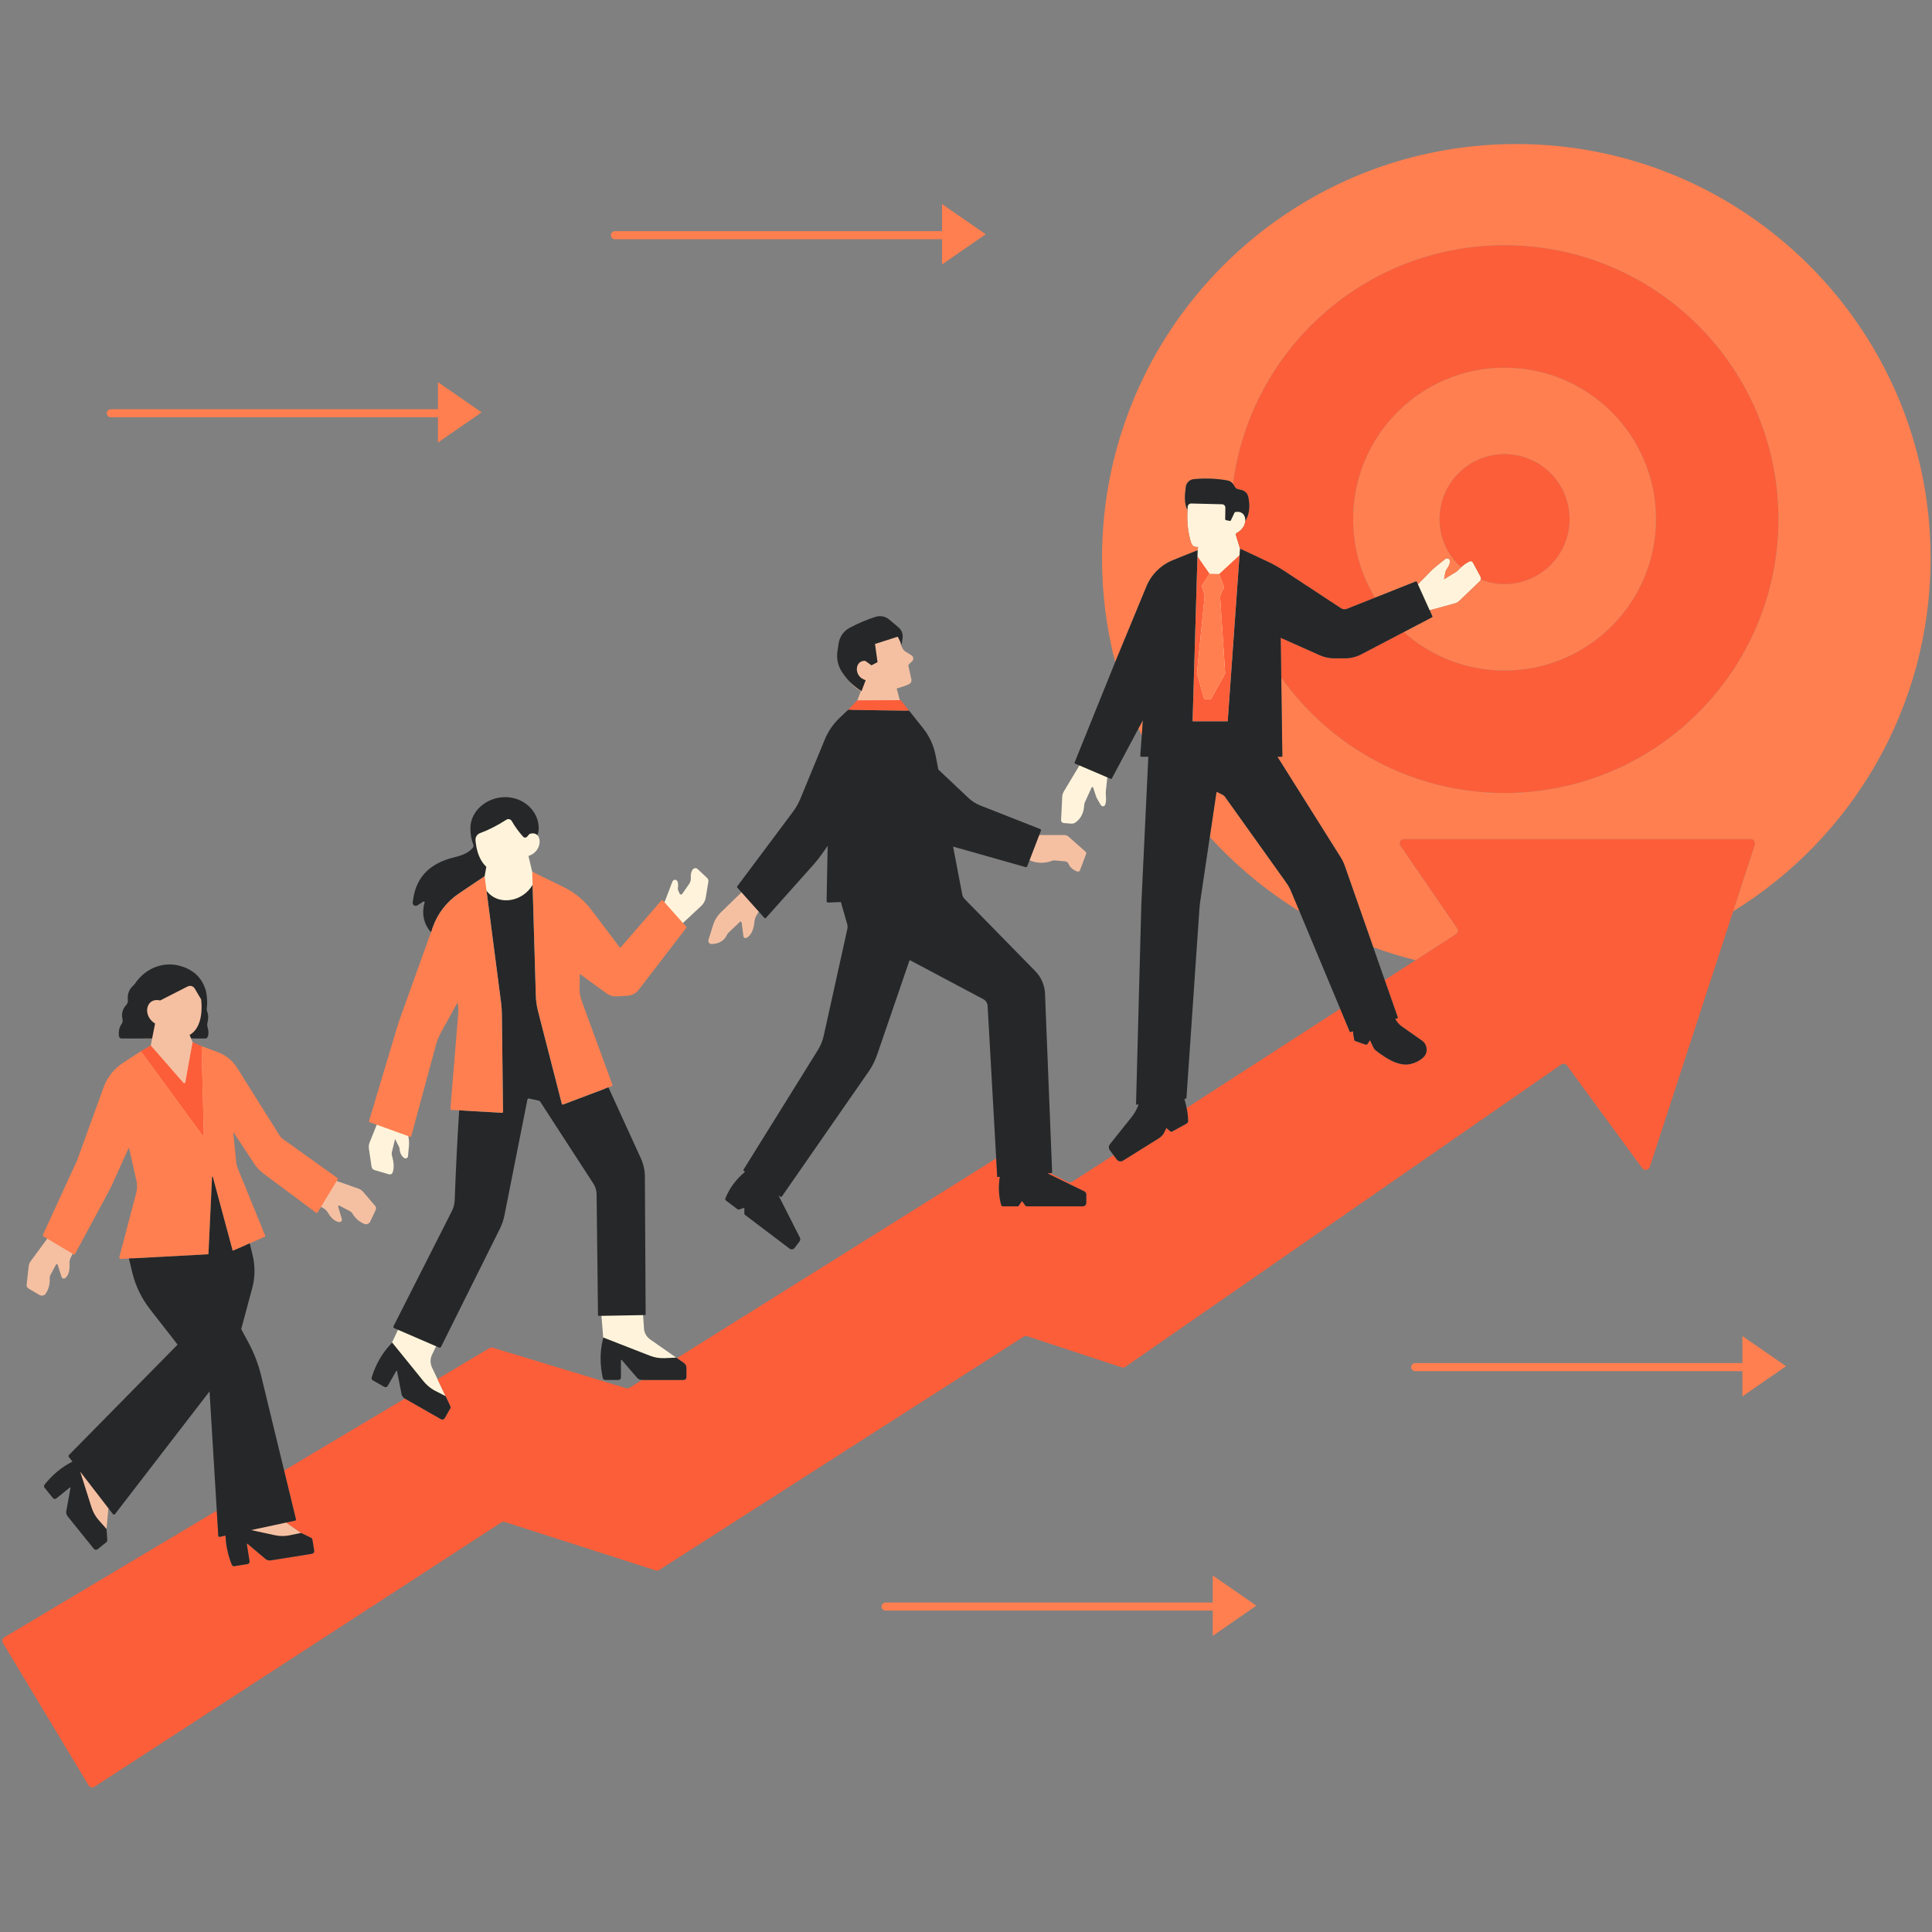
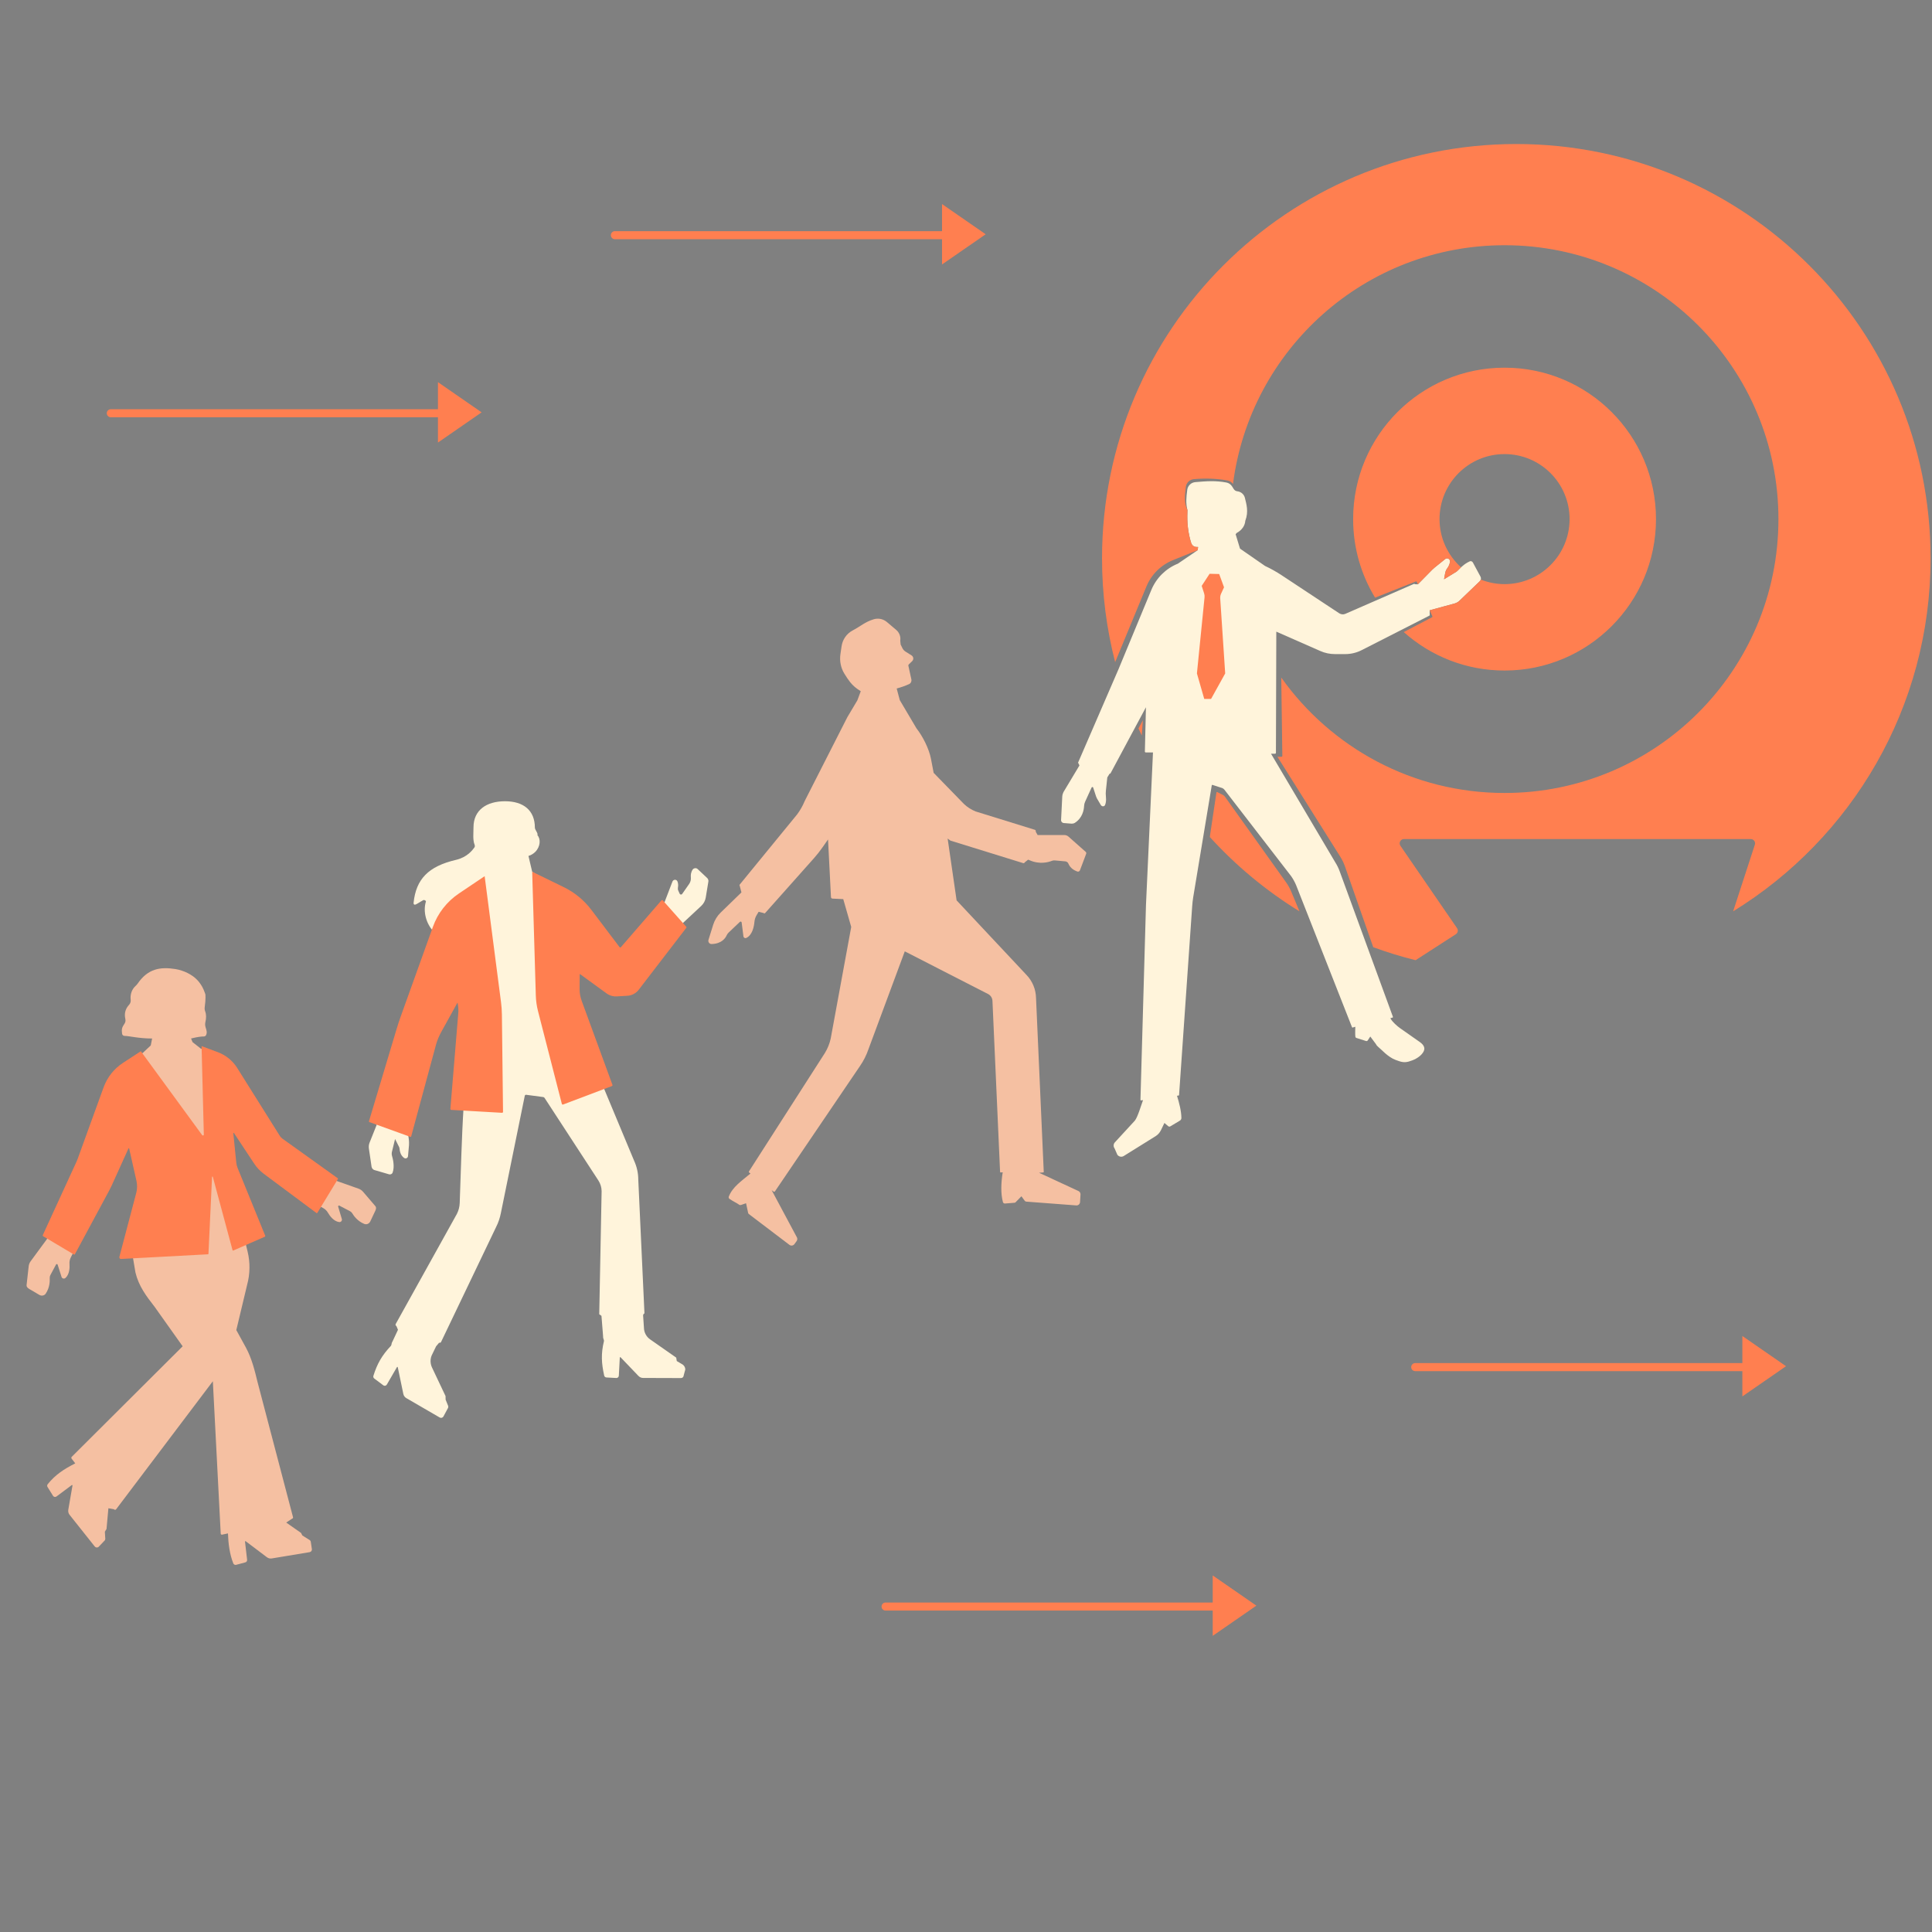
<svg xmlns="http://www.w3.org/2000/svg" width="1080" zoomAndPan="magnify" viewBox="0 0 810 810" height="1080" preserveAspectRatio="xMidYMid meet" version="1.0">
  <rect x="0" y="0" width="810" height="810" fill="#808080" stroke="none" />
  <defs>
    <clipPath id="5ae4d1a7ca">
-       <path d="M 1 102 L 746 102 L 746 749.633 L 1 749.633 Z M 1 102 " clip-rule="nonzero" />
-     </clipPath>
+       </clipPath>
    <clipPath id="614b79c8e2">
      <path d="M 17 60.383 L 810 60.383 L 810 686 L 17 686 Z M 17 60.383 " clip-rule="nonzero" />
    </clipPath>
  </defs>
  <path fill="#fff4db" d="M 296.973 369.004 C 297.012 369.195 297.027 369.395 296.992 369.594 L 296.32 373.656 L 295.887 376.301 C 295.668 377.637 295.012 378.867 294.016 379.797 L 286.316 386.973 L 286.133 388.863 C 286.27 389.016 286.27 389.234 286.152 389.387 L 266.719 414.289 C 265.57 415.793 256.094 415.703 254.879 414.809 L 242.258 405.93 C 242.172 405.879 242.07 405.93 242.07 406.012 L 240.863 414.984 C 240.848 416.688 241.133 418.375 241.723 419.98 L 254.375 454.055 C 254.461 454.258 254.34 454.492 254.137 454.559 L 252.703 455.117 L 265.875 486.688 C 266.992 489.133 267.582 491.785 267.598 494.469 L 270.184 550.516 C 270.199 550.668 270.066 550.805 269.895 550.805 L 269.621 551.359 L 269.617 551.363 L 270.02 557.324 C 270.242 559.027 271.152 560.562 272.57 561.543 L 283.512 569.191 L 283.738 570.625 L 286.23 572.102 C 286.906 572.594 287.309 573.352 287.309 574.18 L 286.645 576.629 C 286.645 577.254 286.141 577.758 285.516 577.758 L 269.598 577.707 C 268.84 577.707 268.129 577.371 267.621 576.812 L 260.188 569.055 C 260.07 568.922 259.852 569.004 259.852 569.176 L 259.449 576.719 C 259.449 577.277 258.996 577.734 258.438 577.734 L 254.324 577.516 C 253.832 577.516 253.41 577.176 253.309 576.719 C 252.16 571.488 251.918 567.66 253.219 562.223 C 253.301 561.887 252.848 561.086 252.867 560.734 C 252.867 560.562 252.867 560.379 252.848 560.191 L 252.168 551.684 L 252.16 551.676 L 251.543 551.207 C 251.375 551.207 251.238 551.07 251.238 550.918 L 252.234 499.418 C 252.219 497.816 251.746 496.262 250.867 494.91 L 228.324 460.324 C 228.203 460.137 228.02 460.004 227.801 459.953 L 220.652 459 C 220.367 458.93 220.062 459.133 220.012 459.422 L 209.984 508.633 C 209.594 510.625 208.938 512.57 208.023 514.375 L 184.922 562.625 C 184.77 562.93 184.414 563.047 184.113 562.93 L 182.852 564.426 L 182.848 564.43 L 181.781 566.629 L 180.957 568.332 C 180.508 569.422 180.406 570.605 180.613 571.742 C 180.711 572.262 180.852 572.773 181.09 573.262 L 183.422 578.191 L 186.797 585.316 L 186.797 585.324 L 186.824 586.797 L 187.836 589.301 C 187.988 589.641 187.969 590.027 187.801 590.348 L 185.91 593.875 C 185.605 594.414 184.914 594.602 184.355 594.297 L 170.363 586.172 C 169.703 585.801 169.25 585.141 169.098 584.418 L 166.77 573.227 C 166.738 573.059 166.5 573.023 166.418 573.176 L 162.18 580.492 C 161.895 580.965 161.285 581.152 160.797 580.863 L 157.031 578.039 C 156.609 577.785 156.406 577.297 156.543 576.84 C 158.145 571.723 160.098 568.293 163.914 564.223 C 164.148 563.969 164.172 563.098 164.355 562.793 C 164.441 562.656 164.543 562.488 164.609 562.32 L 166.855 557.523 L 166.203 555.961 C 165.883 555.824 165.73 555.418 165.898 555.098 L 191.559 508.922 C 192.285 507.504 192.688 505.934 192.738 504.348 C 193.211 491.684 193.566 476.48 194.359 464.238 L 191.051 464.055 C 190.812 464.035 190.645 463.832 190.66 463.613 L 193.961 424.934 C 194.062 423.734 193.418 421.441 193.199 420.277 L 192.055 417.379 L 182.785 431.109 C 181.891 432.73 181.184 434.438 180.66 436.207 L 172.258 475.902 C 172.227 476.055 172.074 476.141 171.922 476.09 L 171.188 476.328 L 171.301 476.906 C 171.344 477.129 171.355 477.359 171.383 477.586 C 171.453 478.07 171.488 478.555 171.488 479.039 C 171.492 479.402 171.504 479.766 171.469 480.129 L 171.164 483.555 L 171.059 484.734 C 171.059 484.738 171.059 484.738 171.059 484.742 C 171.055 484.785 171.027 484.812 171.02 484.848 C 170.988 484.992 170.953 485.137 170.871 485.25 C 170.797 485.355 170.688 485.426 170.578 485.496 C 170.543 485.52 170.52 485.562 170.48 485.578 C 170.371 485.633 170.246 485.645 170.121 485.656 C 170.074 485.66 170.027 485.688 169.98 485.684 C 169.887 485.68 169.797 485.625 169.703 485.59 C 169.625 485.562 169.547 485.562 169.473 485.512 C 169.473 485.512 169.469 485.508 169.469 485.508 C 168.785 485.031 168.078 484.234 167.762 483.027 C 167.699 482.789 167.629 482.562 167.598 482.289 C 167.586 482.094 167.562 481.898 167.535 481.707 C 167.527 481.66 167.52 481.613 167.512 481.57 C 167.48 481.371 167.441 481.18 167.379 480.988 L 166.527 479.293 L 165.637 477.535 L 164.844 480.77 L 164.277 483.082 C 164.25 483.195 164.254 483.309 164.242 483.422 C 164.207 483.781 164.223 484.141 164.324 484.5 C 164.746 485.883 165.523 489.125 164.609 491.609 C 164.555 491.758 164.469 491.891 164.363 492 C 164.344 492.023 164.316 492.035 164.293 492.055 C 164.207 492.133 164.117 492.211 164.012 492.262 C 163.742 492.395 163.426 492.426 163.121 492.34 L 159.883 491.391 L 156.961 490.543 C 156.727 490.473 156.523 490.34 156.348 490.184 C 156.105 489.973 155.93 489.695 155.844 489.379 C 155.824 489.312 155.793 489.246 155.781 489.176 L 155.148 484.855 L 154.664 481.559 C 154.539 480.699 154.641 479.82 154.961 479.016 L 157.359 473.016 L 157.941 471.547 L 157.934 471.543 L 155.793 470.047 C 155.66 469.996 155.594 469.863 155.625 469.727 L 168.059 431.297 C 168.531 429.727 169.039 428.156 169.598 426.621 L 181.812 390.578 C 178.691 387.336 177.258 382.223 178.574 377.934 C 178.656 377.613 177.785 377.188 177.516 377.359 C 177.516 377.359 176.113 378.141 174.863 378.918 C 173.984 379.477 173.305 379.465 173.406 378.418 C 174.453 368.625 179.527 363.219 191.195 360.5 C 195.957 359.371 198.133 356.355 198.844 355.375 C 199.113 355.02 199.148 354.582 198.98 354.176 C 198.152 352.102 198.516 349.309 198.516 346.859 C 198.516 339.633 203.965 335.926 211.715 335.926 C 219.484 335.926 224.25 339.766 224.25 346.992 C 224.25 347.973 225.664 349.254 225.328 350.199 C 225.328 350.199 225.328 350.199 225.328 350.203 C 225.332 350.203 225.332 350.203 225.332 350.203 C 226.043 350.965 226.355 352.16 226.223 353.438 C 226.215 353.477 226.203 353.52 226.195 353.562 C 226.16 353.84 226.113 354.121 226.035 354.402 C 225.996 354.539 225.93 354.672 225.883 354.805 C 225.816 354.996 225.762 355.184 225.672 355.371 C 225.637 355.449 225.578 355.523 225.535 355.605 C 225.414 355.84 225.289 356.074 225.133 356.297 C 224.926 356.598 224.684 356.887 224.414 357.16 C 223.691 357.883 222.746 358.484 221.562 358.863 L 222.336 362.16 L 223.121 365.477 L 223.121 365.48 L 235.031 373.367 C 239.59 375.598 243.559 378.855 246.613 382.891 L 259.23 398.582 C 259.367 398.766 259.621 398.766 259.754 398.617 L 276.977 378.852 C 277.148 378.668 277.434 378.668 277.602 378.852 L 278.598 378.277 L 279.504 375.918 L 281.926 369.598 C 282.281 368.703 283.527 368.586 283.969 369.43 C 283.984 369.461 283.996 369.504 284.012 369.535 C 284.18 369.891 284.289 370.34 284.312 370.902 C 284.316 371.07 284.316 371.242 284.305 371.43 C 284.289 371.652 284.27 371.879 284.223 372.133 C 284.152 372.539 284.176 372.953 284.344 373.328 L 284.949 374.684 C 285.152 375.121 285.742 375.188 286.012 374.781 L 287.934 372.031 L 288.906 370.633 C 289.336 370.016 289.59 369.301 289.648 368.559 C 289.668 368.32 289.664 368.082 289.641 367.844 C 289.559 366.914 289.641 365.664 290.434 364.535 C 290.621 364.266 290.895 364.121 291.18 364.039 C 291.617 363.918 292.098 363.988 292.457 364.324 C 292.66 364.512 292.902 364.742 293.141 364.969 C 293.707 365.492 294.316 366.066 294.918 366.637 C 295.52 367.203 296.094 367.742 296.5 368.125 C 296.645 368.262 296.75 368.422 296.836 368.598 C 296.898 368.727 296.945 368.859 296.973 369.004 Z M 620.879 242.277 C 620.852 242.098 620.793 241.918 620.703 241.75 L 618.816 238.258 L 617.508 235.824 C 617.457 235.734 617.387 235.66 617.32 235.59 C 617.043 235.305 616.625 235.176 616.246 235.328 C 615.926 235.457 615.617 235.629 615.309 235.797 C 614.852 236.043 614.41 236.34 613.973 236.656 C 613.906 236.707 613.836 236.762 613.766 236.816 C 613.348 237.129 612.941 237.473 612.539 237.844 C 612.105 238.25 611.676 238.672 611.258 239.133 C 611.152 239.258 611.008 239.355 610.879 239.465 C 610.781 239.543 610.699 239.637 610.594 239.703 C 609.371 240.449 605.586 242.762 605.445 242.848 C 605.441 242.848 605.422 242.859 605.422 242.863 L 605.91 240.211 C 605.93 240.035 605.996 239.871 606.039 239.703 C 606.16 239.262 606.336 238.84 606.617 238.473 C 607.02 237.953 607.516 237.16 607.766 236.254 C 607.84 235.984 607.898 235.707 607.918 235.426 C 607.938 235.156 607.879 234.914 607.762 234.715 C 607.656 234.531 607.504 234.391 607.328 234.285 C 607.309 234.273 607.293 234.254 607.27 234.242 C 607.223 234.219 607.168 234.207 607.117 234.188 C 607.062 234.164 607.012 234.137 606.953 234.125 C 606.93 234.121 606.906 234.125 606.883 234.121 C 606.57 234.07 606.23 234.133 605.941 234.367 L 601.512 237.926 C 601.281 238.109 601.074 238.316 600.859 238.516 C 600.73 238.633 600.59 238.742 600.469 238.863 L 595.246 244.172 L 594.465 244.969 L 594.457 244.973 L 593.203 244.941 C 593.137 244.789 592.984 244.723 592.832 244.789 L 563.965 257.387 C 563.156 257.707 562.227 257.605 561.484 257.133 L 537.297 241.148 C 535.086 239.695 532.773 238.395 530.375 237.281 L 519.902 230.031 L 519.879 230.016 L 518.039 223.973 L 518.512 223.43 C 519.621 222.844 520.445 222.078 521.031 221.242 C 521.062 221.199 521.102 221.156 521.133 221.109 C 521.195 221.016 521.242 220.918 521.301 220.82 C 521.375 220.691 521.457 220.562 521.523 220.434 C 521.547 220.383 521.562 220.332 521.586 220.285 C 521.668 220.105 521.75 219.922 521.809 219.742 C 521.852 219.617 521.879 219.496 521.91 219.371 C 521.941 219.266 521.977 219.156 522 219.047 C 522.047 218.816 522.078 218.59 522.094 218.363 C 522.094 218.359 522.094 218.359 522.094 218.355 C 523.59 214.422 522.523 211.27 521.934 208.754 C 521.613 207.402 520.547 206.375 519.215 206.055 L 518.469 205.922 C 517.965 205.805 517.543 205.484 517.254 205.043 L 516.578 203.965 C 516.039 203.102 515.176 202.477 514.164 202.293 C 509.59 201.449 505.988 201.711 501.129 202.133 C 499.406 202.285 498.004 203.602 497.766 205.324 C 497.312 208.832 497.137 210.957 497.824 213.777 C 497.828 213.781 497.828 213.785 497.828 213.789 L 497.844 213.805 C 497.824 214.137 497.84 214.465 497.828 214.797 C 497.746 216.879 497.789 218.965 498.02 220.992 C 498.285 223.344 498.758 225.625 499.449 227.754 C 499.52 227.953 499.625 228.133 499.742 228.305 C 499.898 228.531 500.082 228.734 500.305 228.891 C 500.695 229.164 501.172 229.32 501.66 229.32 L 502.309 229.32 L 502.125 230.676 L 493.828 236.32 C 488.797 238.348 484.781 242.312 482.703 247.344 L 468.965 280.512 L 452.008 319.688 C 451.957 319.84 452.023 320.008 452.16 320.059 L 452.559 320.922 L 445.906 332.016 C 445.816 332.168 445.766 332.336 445.695 332.5 C 445.516 332.922 445.383 333.363 445.363 333.828 L 444.934 342.363 L 444.859 343.816 C 444.852 344.02 444.906 344.203 444.988 344.375 C 445.035 344.477 445.082 344.578 445.156 344.66 C 445.355 344.887 445.637 345.039 445.957 345.066 L 449.25 345.32 C 449.391 345.328 449.531 345.305 449.672 345.293 C 449.992 345.262 450.305 345.191 450.574 345.02 C 453.906 342.938 454.441 339.453 454.508 337.891 C 454.535 337.277 454.691 336.68 454.945 336.117 L 457.66 330.156 C 457.684 330.109 457.723 330.086 457.758 330.055 C 457.953 329.879 458.293 329.953 458.336 330.242 L 458.949 332.121 L 459.527 333.902 C 459.559 333.996 459.609 334.078 459.648 334.172 C 459.715 334.348 459.781 334.531 459.871 334.699 L 461.406 337.312 L 461.555 337.562 C 461.555 337.566 461.559 337.566 461.559 337.566 L 461.559 337.57 C 461.582 337.605 461.617 337.617 461.641 337.648 C 462.074 338.211 462.988 338.195 463.285 337.52 C 463.414 337.234 463.504 336.926 463.57 336.617 C 463.785 335.633 463.73 334.59 463.652 333.871 C 463.551 333.078 463.57 332.285 463.652 331.473 L 463.957 328.621 L 464.246 325.918 L 465.223 324.352 C 465.355 324.418 465.527 324.352 465.594 324.215 L 480.441 296.52 L 479.996 315.07 C 479.98 315.289 480.148 315.473 480.387 315.473 L 483.391 315.473 L 480.457 379.418 L 478.141 461.133 C 478.141 461.25 478.242 461.352 478.375 461.336 L 479.238 461.234 L 479.102 461.586 C 478.426 463.379 477 468.316 475.801 469.82 L 467.34 479.02 C 466.766 479.727 466.75 480.742 467.289 481.465 L 468.457 484.137 C 469.082 484.98 470.246 485.219 471.141 484.66 L 484.457 476.367 C 485.438 475.758 486.211 474.898 486.719 473.867 L 488.191 470.801 L 489.746 472.133 C 489.996 472.355 490.371 472.402 490.656 472.234 L 494.613 469.863 C 495.035 469.645 495.305 469.203 495.305 468.715 C 495.254 465.691 494.41 462.516 493.465 459.395 L 494.141 459.309 C 494.242 459.293 494.309 459.223 494.328 459.121 L 499.82 380.047 C 499.902 378.777 500.055 377.512 500.242 376.262 L 508.035 329.27 C 508.066 329.102 508.234 329.016 508.387 329.086 L 512.523 330.43 C 512.859 330.598 513.148 330.832 513.383 331.137 L 541.242 367.23 C 542.105 368.43 542.828 369.746 543.402 371.113 L 566.84 430.672 C 566.871 430.773 566.992 430.84 567.094 430.809 L 568.207 430.469 L 568.207 430.707 C 568.207 431.414 568.105 433.938 568.258 434.715 C 568.289 434.918 568.441 435.086 568.645 435.152 C 569.508 435.457 571.629 436.07 572.676 436.441 C 572.945 436.543 573.27 436.441 573.438 436.188 L 574.5 434.566 L 576.844 437.715 C 577.027 438.121 577.316 438.477 577.652 438.762 C 579.02 439.844 581.836 443.176 585.113 444.375 C 587.207 445.137 588.465 445.652 590.625 445.062 C 592.785 444.453 594.609 443.508 595.945 442.105 C 597.816 440.113 597.488 438.445 595.262 436.875 L 586.867 430.98 C 585.789 430.238 583.762 428.387 583.121 427.238 L 582.918 426.883 L 583.863 426.613 C 583.98 426.578 584.047 426.445 583.996 426.328 L 561.742 365.512 C 561.254 364.109 560.594 362.758 559.801 361.508 L 532.879 316 L 534.566 316 C 534.77 316 534.941 315.832 534.941 315.613 L 535.098 264.82 L 553.527 272.93 C 555.453 273.789 557.547 274.23 559.656 274.23 L 564.012 274.23 C 566.445 274.23 568.844 273.637 570.988 272.523 L 599.289 258.102 C 599.422 258.016 599.492 257.848 599.422 257.711 L 599.391 255.863 L 605.895 254.09 L 609.844 253.016 C 610.203 252.918 610.543 252.77 610.863 252.594 C 610.891 252.582 610.922 252.574 610.949 252.562 C 611.293 252.363 611.617 252.125 611.906 251.848 L 615.07 248.805 L 620.344 243.742 C 620.461 243.641 620.555 243.523 620.637 243.398 C 620.641 243.395 620.645 243.387 620.648 243.383 C 620.723 243.262 620.781 243.129 620.824 242.992 C 620.859 242.879 620.883 242.762 620.891 242.641 C 620.902 242.52 620.898 242.398 620.879 242.277 Z M 620.879 242.277 " fill-opacity="1" fill-rule="nonzero" />
  <path fill="#f5c0a2" d="M 398.488 352.434 L 397.301 351.562 L 401.059 377.484 L 430.293 408.672 C 432.848 411.293 434.305 414.801 434.363 418.469 L 437.598 491.324 C 437.605 491.441 437.516 491.543 437.395 491.551 L 435.625 491.68 L 452.176 499.359 C 452.684 499.609 453.008 500.129 453.008 500.699 L 452.82 503.891 C 452.82 504.715 452.156 505.383 451.336 505.383 L 430.297 503.789 C 430.035 503.789 429.793 503.664 429.641 503.453 L 428.242 501.543 L 425.926 503.906 C 425.777 504.133 425.523 504.27 425.254 504.27 L 421.281 504.586 C 420.914 504.586 420.582 504.34 420.484 503.988 C 419.484 500.367 419.715 495.668 420.391 491.492 L 419.523 491.559 C 419.402 491.566 419.293 491.473 419.289 491.348 L 416.09 419.547 C 416.016 418.375 415.34 417.324 414.309 416.773 L 379.336 398.855 L 364.102 439.895 C 363.25 442.387 362.062 444.746 360.57 446.91 L 324.902 499.488 C 324.777 499.664 324.535 499.707 324.359 499.582 L 323.52 498.988 L 334.109 518.781 C 334.367 519.289 334.312 519.902 333.969 520.355 L 333.051 521.625 C 332.559 522.281 331.629 522.41 330.973 521.914 L 313.938 508.973 C 313.73 508.812 313.609 508.566 313.613 508.309 L 312.785 504.465 L 310.645 505.199 C 310.391 505.289 310.117 505.25 309.898 505.086 C 308.953 504.363 306.934 503.461 305.82 502.613 C 305.527 502.391 305.418 502.004 305.551 501.66 C 307.152 497.598 310.785 495.227 314.645 492 L 314.117 491.625 C 313.949 491.508 313.902 491.277 314.012 491.102 L 345.812 441.516 C 346.969 439.648 347.801 437.594 348.273 435.441 L 356.879 388.629 L 353.539 376.961 L 349.062 376.746 C 348.688 376.762 348.383 376.461 348.387 376.086 L 347.156 351.945 L 344.832 355.273 C 343.723 356.863 342.52 358.387 341.23 359.836 L 320.797 382.793 C 320.625 382.984 320.328 382.984 320.16 382.797 L 318.066 382.27 L 317.23 383.648 C 316.715 384.5 316.395 385.449 316.305 386.445 C 316.129 388.445 315.445 392.051 312.867 393.246 C 312.352 393.484 311.754 393.117 311.684 392.555 L 310.945 386.758 C 310.898 386.398 310.465 386.242 310.199 386.492 L 305.441 391.023 C 305.094 391.352 304.832 391.75 304.637 392.184 C 304.113 393.328 302.531 395.691 298.32 395.789 C 297.418 395.809 296.766 394.898 297.035 394.031 L 299.008 387.707 C 299.617 385.762 300.699 384 302.156 382.586 L 310.848 374.152 L 310.82 374.039 L 310.145 371.418 C 310.012 371.266 310 371.039 310.121 370.875 L 334.199 341.445 C 335.496 339.703 336.566 337.809 337.391 335.797 L 355.262 300.66 L 359.453 293.625 L 360.875 289.797 C 360.41 289.508 359.988 289.23 359.594 288.949 C 359.496 288.883 359.406 288.812 359.312 288.742 C 359.016 288.523 358.73 288.305 358.465 288.082 C 358.387 288.016 358.309 287.945 358.23 287.875 C 357.957 287.637 357.695 287.391 357.445 287.137 C 357.398 287.09 357.348 287.039 357.301 286.988 C 357.012 286.684 356.727 286.367 356.457 286.027 C 356.457 286.027 356.453 286.027 356.453 286.027 C 355.664 285.047 354.91 283.906 354.004 282.441 C 352.496 280.008 351.941 277.09 352.355 274.25 L 352.832 270.965 C 353.238 268.156 354.93 265.676 357.426 264.348 C 361.016 262.438 362.562 260.801 366.27 259.645 C 368.184 259.051 370.27 259.469 371.805 260.762 L 375.746 264.094 C 377.047 265.191 377.688 266.891 377.438 268.582 L 377.496 269.18 L 377.602 270.223 L 378.312 271.688 C 378.617 272.316 379.09 272.844 379.684 273.215 L 382.176 274.777 C 383.02 275.309 383.145 276.496 382.43 277.191 L 380.934 278.641 C 380.895 278.777 380.859 278.887 380.82 279.023 L 382.094 284.84 C 382.27 285.641 381.883 286.477 381.141 286.816 C 379.473 287.574 377.734 288.176 375.941 288.656 L 377.238 293.535 L 384.227 305.348 C 386.875 308.695 389.52 313.965 390.32 318.164 L 391.438 324.02 L 404.137 337.066 C 405.57 338.422 407.246 339.492 409.078 340.215 L 433.902 347.906 C 434.199 348.023 434.344 348.359 434.23 348.66 L 435.016 350.094 L 446.227 350.094 C 446.871 350.094 447.496 350.332 447.98 350.762 L 455.184 357.145 C 455.41 357.344 455.488 357.664 455.383 357.949 L 452.777 364.871 C 452.609 365.316 452.117 365.551 451.672 365.395 C 450.59 365.008 448.719 364.078 447.922 362.07 C 447.707 361.531 447.188 361.18 446.613 361.129 L 442.27 360.738 C 441.836 360.699 441.395 360.754 440.988 360.918 C 439.645 361.461 435.934 362.547 431.645 360.656 C 431.449 360.57 431.258 360.512 431.059 360.414 L 429.66 361.516 C 429.555 361.793 429.258 361.949 428.973 361.871 Z M 152.207 499.641 C 151.707 499.059 151.062 498.617 150.34 498.359 L 141.176 495.121 L 140.492 494.523 C 140.551 494.43 140.523 494.305 140.434 494.242 L 117.426 479.094 C 117.004 478.789 116.633 478.398 116.363 477.961 L 98.375 448.926 C 96.449 445.852 94.582 443.668 91.188 442.422 L 84.164 439.609 L 80.727 436.918 L 80.727 436.922 L 80.105 435.398 C 83.004 434.672 84.461 434.547 85.457 434.547 C 85.887 434.547 86.262 434.289 86.43 433.895 C 86.891 432.832 86.609 432.043 86.199 430.699 C 85.984 429.992 85.938 429.246 86.109 428.527 C 86.484 426.953 86.543 425.336 86 423.957 C 85.789 423.418 85.754 422.82 85.832 422.246 C 86.324 418.719 86.109 416.91 86.109 416.91 C 86.109 416.91 85.836 415.984 85.332 414.836 C 85.312 414.785 85.281 414.719 85.246 414.668 C 84.977 414.043 84.656 413.449 84.266 412.875 C 83.66 411.914 82.918 411.02 82.055 410.242 C 81.648 409.855 81.211 409.5 80.738 409.18 C 79.355 408.234 77.887 407.492 76.367 407 C 75.418 406.664 74.457 406.426 73.496 406.273 C 67.297 405.309 62.055 406.027 57.719 412.375 C 57.461 412.75 57.141 413.082 56.801 413.391 C 55.172 414.879 54.543 417.082 54.789 419.137 C 54.879 419.891 54.672 420.664 54.152 421.223 C 52.508 422.988 52.039 425.008 52.559 427.242 C 52.711 427.914 52.578 428.633 52.188 429.195 C 51.078 430.797 50.938 431.547 51.18 433.367 C 51.25 433.902 51.684 434.309 52.223 434.309 C 54.203 434.309 58.031 435.398 63.777 435.398 L 63.207 438.309 L 63.203 438.305 L 59.902 441.402 L 52.152 446.488 C 48.387 448.938 46.844 452.797 45.305 457.02 L 34.512 487.375 C 34.277 488.02 34.008 488.645 33.719 489.27 L 19.25 517.398 C 19.184 517.535 19.25 517.703 19.387 517.785 L 19.812 519.316 L 12.844 528.793 C 12.391 529.41 12.105 530.137 12.023 530.898 L 11.145 538.777 C 11.082 539.328 11.348 539.859 12.246 540.391 L 16.52 542.902 C 17.41 543.426 18.594 543.223 19.168 542.363 C 20.871 539.828 20.922 537.082 20.844 535.867 C 20.812 535.418 20.91 534.977 21.125 534.578 L 23.5 530.145 C 23.648 529.863 24.062 529.895 24.16 530.199 C 24.562 531.461 25.336 533.898 25.805 535.359 C 26.031 536.074 26.918 536.273 27.473 535.77 C 29.172 534.215 29.254 531.43 29.133 529.82 C 29.066 528.906 29.273 527.996 29.684 527.176 L 30.453 525.645 L 30.836 524.863 C 30.988 524.965 31.191 524.898 31.273 524.746 L 43.969 497.812 C 44.355 497.086 44.727 496.328 45.082 495.586 L 54.078 478.383 C 54.129 478.246 54.328 478.262 54.363 478.414 L 58.965 495.023 C 59.32 496.645 59.305 498.332 58.879 499.953 L 51.629 525.977 C 51.508 526.434 51.863 526.855 52.32 526.84 L 55.633 526.66 L 56.793 533.504 C 58.148 539.156 61.234 543.285 64.812 547.867 L 76.578 564.438 L 30.07 610.785 C 29.867 610.988 29.848 611.312 30.023 611.543 L 31.551 613.523 C 26.844 615.902 23.18 618.293 19.988 622.27 C 19.699 622.633 19.699 623.176 20.008 623.555 L 22.297 627.23 C 22.645 627.664 23.285 627.734 23.719 627.383 L 30.082 622.637 C 30.215 622.531 30.418 622.648 30.391 622.801 L 28.629 632.996 C 28.512 633.742 28.695 634.504 29.172 635.098 L 39.727 648.379 C 40.121 648.863 40.832 648.941 41.32 648.551 L 43.719 646.035 C 44.008 645.805 44.156 645.445 44.137 645.074 L 43.961 642.172 L 44.66 641.031 L 45.449 632.348 L 47.773 632.77 C 48.008 633.07 48.461 633.07 48.691 632.77 L 89.238 579.094 L 92.535 642.973 C 92.551 643.266 92.828 643.473 93.117 643.414 L 95.578 642.883 C 95.711 647.129 96.27 651.547 97.805 655.453 C 97.977 655.887 98.445 656.156 98.93 656.078 L 102.758 655.062 C 103.305 654.973 103.684 654.453 103.598 653.902 L 102.719 646.348 C 102.691 646.184 102.895 646.062 103.012 646.164 L 111.82 652.816 C 112.41 653.285 113.164 653.508 113.914 653.387 L 129.816 650.75 C 130.434 650.648 130.855 650.07 130.754 649.453 L 130.297 646.414 C 130.242 646.047 130.004 645.742 129.668 645.574 L 126.773 643.762 L 126.215 642.691 L 120 638.336 L 122.492 636.695 C 122.754 636.637 122.922 636.375 122.855 636.113 L 107.98 579.453 C 106.797 574.574 105.539 569.496 103.156 565.078 L 99.074 557.633 L 103.629 538.586 C 104.855 534.035 104.91 529.242 103.793 524.66 L 102.598 519.766 L 108.754 517.371 C 108.906 517.301 108.973 517.117 108.922 516.965 L 97.688 490.035 C 97.402 489.328 97.215 488.586 97.141 487.828 L 96.98 471.832 C 96.965 471.68 97.168 471.613 97.25 471.746 L 108.047 485.352 C 109.109 486.957 110.441 488.359 111.98 489.508 L 132.785 507.641 C 132.887 507.715 133.027 507.688 133.09 507.582 L 134.578 505.973 L 135.508 506.492 C 136.309 506.938 136.992 507.578 137.449 508.371 C 138.254 509.77 139.891 512.023 142.168 512.355 C 142.91 512.461 143.531 511.797 143.316 511.078 C 142.879 509.605 142.152 507.156 141.773 505.887 C 141.684 505.582 142.008 505.324 142.293 505.473 L 146.746 507.801 C 147.148 508.012 147.477 508.32 147.703 508.711 C 148.32 509.758 149.91 512 152.742 513.141 C 153.699 513.527 154.793 513.031 155.234 512.098 L 157.355 507.613 C 157.805 506.672 157.723 506.082 157.359 505.66 Z M 152.207 499.641 " fill-opacity="1" fill-rule="nonzero" />
  <g clip-path="url(#5ae4d1a7ca)">
-     <path fill="#fc5e39" d="M 517.113 203.137 C 517.062 203.055 516.996 202.988 516.941 202.914 C 524.176 146.457 572.371 102.812 630.797 102.812 C 694.211 102.816 745.617 154.223 745.617 217.641 C 745.617 281.055 694.207 332.461 630.793 332.461 C 592.145 332.461 557.98 313.344 537.172 284.074 L 536.938 267.391 L 553.309 274.703 C 555.238 275.566 557.328 276.012 559.441 276.012 L 563.805 276.012 C 566.23 276.012 568.625 275.422 570.773 274.297 L 588.531 265 C 599.754 275.023 614.559 281.125 630.793 281.125 C 665.855 281.125 694.281 252.703 694.281 217.641 C 694.281 182.578 665.859 154.152 630.793 154.152 C 595.73 154.152 567.309 182.574 567.309 217.637 C 567.305 229.695 570.668 240.969 576.508 250.574 L 564.691 255.27 C 563.871 255.594 562.945 255.5 562.207 255.016 L 538.305 239.293 C 536.09 237.836 533.773 236.539 531.375 235.414 L 519.902 230.031 L 519.879 230.016 L 518.039 223.973 L 518.512 223.43 C 519.621 222.844 520.445 222.078 521.031 221.242 C 521.062 221.199 521.102 221.156 521.133 221.109 C 521.195 221.016 521.242 220.918 521.301 220.82 C 521.375 220.691 521.457 220.562 521.523 220.434 C 521.547 220.383 521.562 220.332 521.586 220.285 C 521.668 220.105 521.75 219.922 521.809 219.742 C 521.852 219.617 521.879 219.496 521.91 219.371 C 521.941 219.266 521.977 219.156 522 219.047 C 522.047 218.816 522.078 218.59 522.094 218.363 C 522.094 218.359 522.094 218.359 522.094 218.355 C 524.344 214.902 523.887 210.68 523.289 208.16 C 522.973 206.824 521.91 205.789 520.57 205.469 L 519.008 205.094 C 518.504 204.973 518.066 204.656 517.789 204.215 Z M 630.793 244.898 C 645.848 244.898 658.055 232.695 658.055 217.641 C 658.055 202.586 645.852 190.379 630.793 190.379 C 615.738 190.379 603.531 202.582 603.531 217.641 C 603.531 225.664 607.02 232.855 612.539 237.844 C 613.422 237.023 614.34 236.32 615.309 235.797 C 615.617 235.629 615.926 235.457 616.246 235.328 C 616.625 235.176 617.043 235.305 617.32 235.59 C 617.387 235.66 617.457 235.734 617.508 235.824 L 618.816 238.258 L 620.703 241.75 C 620.793 241.918 620.852 242.098 620.879 242.277 C 620.918 242.52 620.895 242.762 620.824 242.992 C 623.914 244.211 627.27 244.898 630.793 244.898 Z M 734.016 351.781 L 588.617 351.781 C 587.168 351.781 586.312 353.406 587.133 354.598 L 610.879 389.145 C 611.453 389.98 611.223 391.125 610.371 391.676 L 593.484 402.57 L 580.566 410.91 L 586.059 426.602 C 586.102 426.723 586.035 426.852 585.914 426.887 L 584.977 427.16 L 585.172 427.512 C 585.812 428.66 586.691 429.641 587.773 430.383 L 596.164 436.277 C 598.395 437.848 598.832 441.07 596.957 443.062 C 595.625 444.465 593.801 445.41 591.641 446.02 C 589.477 446.609 587.207 446.211 585.105 445.445 C 581.828 444.25 578.07 441.406 576.703 440.32 C 576.352 440.043 576.078 439.691 575.887 439.289 L 574.367 436.09 L 573.297 437.711 C 573.133 437.957 572.82 438.062 572.543 437.965 C 571.504 437.598 569.055 436.746 568.18 436.441 C 567.977 436.371 567.836 436.211 567.793 436 C 567.641 435.223 567.273 433.312 567.273 432.598 L 567.273 432.367 L 566.164 432.691 C 566.055 432.723 565.941 432.668 565.898 432.566 L 561.887 422.961 L 497.504 464.508 C 497.867 466.34 498.098 468.152 498.125 469.949 C 498.133 470.43 497.859 470.871 497.438 471.102 L 491.477 474.352 C 491.184 474.512 490.828 474.473 490.574 474.258 L 489.012 472.91 L 488.141 474.699 C 487.637 475.734 486.855 476.605 485.879 477.211 L 470.852 486.586 C 469.961 487.145 468.789 486.922 468.164 486.078 L 466.84 484.293 L 449.52 495.473 C 448.984 495.816 448.309 495.852 447.738 495.57 L 440.301 491.848 L 439.129 491.934 L 454.594 499.48 C 455.105 499.73 455.43 500.25 455.43 500.82 L 455.43 504.285 C 455.43 505.105 454.762 505.773 453.938 505.773 L 430.527 505.773 C 430.266 505.773 430.023 505.652 429.867 505.441 L 428.465 503.531 L 427.191 505.414 C 427.039 505.641 426.785 505.773 426.516 505.773 L 420.539 505.773 C 420.172 505.773 419.84 505.531 419.742 505.176 C 418.738 501.559 418.504 497.562 419.188 493.387 L 418.312 493.453 C 418.191 493.461 418.082 493.367 418.074 493.242 L 417.652 485.672 L 283.816 569.402 L 284.273 569.715 L 286.703 571.414 C 287.379 571.887 287.785 572.66 287.785 573.488 L 287.785 577.414 C 287.785 578.039 287.277 578.547 286.652 578.547 L 269.199 578.547 L 263.977 581.812 C 263.535 582.09 263 582.16 262.5 582.012 L 206.613 565.051 C 206.129 564.902 205.605 564.969 205.172 565.227 L 183.422 578.191 L 186.797 585.316 L 186.797 585.324 L 186.801 585.324 L 187.199 586.156 L 188.781 589.484 C 188.938 589.828 188.93 590.211 188.746 590.535 L 186.441 594.582 C 186.129 595.125 185.441 595.316 184.898 595.008 L 169.723 586.355 L 119.125 616.52 L 124.078 636.957 C 124.141 637.219 123.977 637.48 123.711 637.539 L 120 638.336 L 126.215 642.691 L 127.047 643.09 L 130.363 644.699 C 130.699 644.867 130.934 645.172 130.992 645.539 L 131.727 650.141 C 131.824 650.758 131.406 651.336 130.789 651.434 L 113.449 654.203 C 112.699 654.324 111.945 654.102 111.355 653.629 L 103.789 647.246 C 103.672 647.145 103.469 647.266 103.492 647.43 L 104.637 654.582 C 104.723 655.133 104.344 655.656 103.793 655.742 L 98.293 656.621 C 97.809 656.699 97.34 656.434 97.168 656 C 95.633 652.094 94.699 648.051 94.562 643.805 L 92.102 644.332 C 91.812 644.395 91.539 644.188 91.52 643.895 L 90.883 633.352 L 1.887 686.402 C 1.027 686.91 0.75 688.02 1.266 688.875 L 37.129 748.484 C 37.652 749.355 38.797 749.617 39.648 749.062 L 210.148 638.305 C 210.602 638.012 211.16 637.938 211.676 638.102 L 274.887 658.387 C 275.395 658.551 275.953 658.477 276.406 658.188 L 429.129 560.41 C 429.586 560.121 430.148 560.047 430.66 560.219 L 470.242 573.254 C 470.777 573.43 471.367 573.344 471.828 573.023 L 654.508 446.324 C 655.309 445.766 656.406 445.953 656.984 446.738 L 688.527 489.754 C 689.395 490.934 691.234 490.641 691.688 489.246 L 726.617 382.09 L 735.727 354.137 C 736.105 352.977 735.238 351.781 734.016 351.781 Z M 363.449 297.719 L 374.617 297.883 L 379.855 297.961 L 381.18 297.98 L 377.863 293.812 C 377.727 293.637 377.512 293.535 377.289 293.535 L 377.238 293.535 L 359.453 293.625 L 355.559 297.605 L 357.07 297.625 Z M 514.895 300.02 L 518.918 243.449 L 519.68 232.766 L 517.277 234.992 L 511.148 240.66 L 513.18 246.227 L 511.938 248.918 C 511.66 249.523 511.535 250.191 511.578 250.855 L 513.668 282.34 L 507.746 293.027 L 504.883 293.027 L 501.816 282.34 L 505.012 250.426 C 505.066 249.879 505.008 249.328 504.84 248.805 L 503.82 245.629 L 507.129 240.562 L 502.047 233.281 L 500.07 300.02 L 500 302.398 L 514.727 302.398 Z M 84.762 475.906 C 84.965 476.191 85.406 476.074 85.457 475.734 L 84.539 439.762 L 84.512 438.59 L 80.727 436.918 L 80.727 436.922 L 77.707 453.754 C 77.621 454.141 77.148 454.277 76.879 453.973 L 63.207 438.309 L 63.203 438.305 L 59.047 440.734 L 59.656 441.562 Z M 84.762 475.906 " fill-opacity="1" fill-rule="nonzero" />
-   </g>
+     </g>
  <g clip-path="url(#614b79c8e2)">
    <path fill="#ff7f50" d="M 479.16 301.938 L 478.688 308.352 C 478.223 307.375 477.762 306.395 477.316 305.406 Z M 539.191 369.918 L 513.523 333.965 C 513.293 333.672 513.004 333.43 512.672 333.262 L 510.344 332.086 C 510.191 332.008 510.012 332.105 509.988 332.273 L 507.215 350.914 C 518.191 362.98 530.852 373.488 544.812 382.082 L 541.352 373.797 C 540.781 372.43 540.055 371.125 539.191 369.918 Z M 635.719 60.383 C 539.797 60.383 462.031 138.145 462.031 234.066 C 462.031 249.102 463.945 263.691 467.535 277.602 L 480.652 245.867 C 482.73 240.844 486.746 236.867 491.789 234.836 L 502.121 230.68 L 502.125 230.676 L 502.309 229.32 L 501.66 229.32 C 501.172 229.32 500.695 229.164 500.305 228.891 C 500.082 228.734 499.898 228.531 499.742 228.305 C 499.625 228.133 499.52 227.953 499.449 227.754 C 498.758 225.625 498.285 223.344 498.02 220.992 C 497.789 218.965 497.746 216.879 497.828 214.797 C 497.84 214.465 497.824 214.137 497.844 213.805 L 497.828 213.789 C 497.828 213.785 497.828 213.781 497.824 213.777 C 496.395 210.938 496.715 207.586 497.176 204.082 C 497.398 202.359 498.805 201.039 500.535 200.887 C 505.395 200.461 510.125 200.613 514.695 201.457 C 515.609 201.629 516.398 202.168 516.941 202.914 C 524.176 146.457 572.371 102.812 630.797 102.812 C 694.211 102.816 745.617 154.223 745.617 217.641 C 745.617 281.055 694.207 332.461 630.793 332.461 C 592.145 332.461 557.98 313.344 537.172 284.074 L 537.629 316.891 C 537.633 317.105 537.461 317.281 537.246 317.281 L 535.57 317.281 L 561.945 359.23 C 562.738 360.488 563.387 361.832 563.875 363.234 L 575.734 397.113 C 581.512 399.242 587.438 401.062 593.484 402.57 L 610.371 391.676 C 611.223 391.125 611.453 389.98 610.879 389.145 L 587.133 354.598 C 586.312 353.406 587.168 351.781 588.617 351.781 L 734.016 351.781 C 735.238 351.781 736.105 352.977 735.727 354.137 L 726.617 382.09 C 776.285 351.523 809.406 296.668 809.406 234.066 C 809.406 138.145 731.645 60.383 635.719 60.383 Z M 588.531 265 C 599.754 275.023 614.559 281.125 630.793 281.125 C 665.855 281.125 694.281 252.703 694.281 217.641 C 694.281 182.578 665.859 154.152 630.793 154.152 C 595.73 154.152 567.309 182.574 567.309 217.637 C 567.305 229.695 570.668 240.969 576.508 250.574 L 593.613 243.773 C 593.762 243.715 593.926 243.781 593.992 243.922 L 594.465 244.969 L 595.246 244.172 L 600.469 238.863 C 600.59 238.742 600.73 238.633 600.859 238.516 C 601.074 238.316 601.281 238.109 601.512 237.926 L 605.941 234.367 C 606.23 234.133 606.57 234.07 606.883 234.121 C 606.906 234.125 606.93 234.121 606.953 234.125 C 607.012 234.137 607.062 234.164 607.117 234.188 C 607.168 234.207 607.223 234.219 607.27 234.242 C 607.293 234.254 607.309 234.273 607.328 234.285 C 607.504 234.391 607.656 234.531 607.762 234.715 C 607.879 234.914 607.938 235.156 607.918 235.426 C 607.898 235.707 607.84 235.984 607.766 236.254 C 607.516 237.16 607.02 237.953 606.617 238.473 C 606.336 238.84 606.16 239.262 606.039 239.703 C 605.996 239.871 605.93 240.035 605.91 240.211 L 605.422 242.863 C 605.422 242.859 605.441 242.848 605.445 242.848 C 605.586 242.762 609.371 240.449 610.594 239.703 C 610.699 239.637 610.781 239.543 610.879 239.465 C 611.008 239.355 611.152 239.258 611.258 239.133 C 611.676 238.672 612.105 238.25 612.539 237.844 C 607.02 232.855 603.531 225.664 603.531 217.641 C 603.531 202.582 615.738 190.379 630.793 190.379 C 645.852 190.379 658.055 202.586 658.055 217.641 C 658.055 232.695 645.848 244.898 630.793 244.898 C 627.27 244.898 623.914 244.211 620.824 242.992 C 620.738 243.277 620.582 243.539 620.344 243.742 L 615.07 248.805 L 611.906 251.848 C 611.617 252.125 611.293 252.363 610.949 252.562 C 610.922 252.574 610.891 252.582 610.863 252.594 C 610.543 252.77 610.203 252.918 609.844 253.016 L 605.895 254.09 L 599.391 255.863 L 600.539 258.398 C 600.602 258.539 600.543 258.707 600.406 258.781 Z M 508.434 671.867 L 371.281 671.867 C 370.348 671.867 369.594 672.621 369.594 673.555 C 369.594 674.488 370.348 675.242 371.281 675.242 L 508.434 675.242 L 508.434 685.84 L 526.742 673.176 L 508.434 660.508 Z M 730.492 571.477 L 593.34 571.477 C 592.41 571.477 591.652 572.234 591.652 573.168 C 591.652 574.102 592.41 574.855 593.34 574.855 L 730.492 574.855 L 730.492 585.453 L 748.805 572.789 L 730.492 560.121 Z M 257.797 100.289 L 394.945 100.289 L 394.945 110.883 L 413.258 98.219 L 394.945 85.555 L 394.945 96.91 L 257.797 96.91 C 256.863 96.91 256.109 97.668 256.109 98.598 C 256.109 99.531 256.863 100.289 257.797 100.289 Z M 46.461 174.945 L 183.613 174.945 L 183.613 185.543 L 201.926 172.879 L 183.613 160.215 L 183.613 171.57 L 46.461 171.57 C 45.531 171.57 44.773 172.324 44.773 173.258 C 44.773 174.191 45.531 174.945 46.461 174.945 Z M 210.438 426.613 L 210.422 425.281 C 210.398 423.59 210.281 421.902 210.062 420.227 L 204.574 377.988 L 204.254 375.516 L 203.977 373.406 L 203.191 367.344 L 192.383 374.613 C 187.355 377.996 183.539 382.895 181.492 388.594 L 181.09 389.719 L 180.703 390.801 L 167.906 426.445 C 167.352 427.992 166.836 429.559 166.363 431.133 L 154.684 470.109 C 154.645 470.242 154.715 470.383 154.844 470.43 L 157.934 471.543 L 157.941 471.547 L 171.184 476.32 L 171.199 476.324 L 172.043 476.629 C 172.188 476.68 172.344 476.598 172.387 476.449 L 182.859 437.77 C 183.383 435.992 184.102 434.281 184.996 432.66 L 191.816 420.328 L 191.969 421.191 C 192.18 422.367 192.234 423.562 192.137 424.754 L 188.824 464.891 C 188.805 465.117 188.977 465.316 189.207 465.328 L 192.516 465.52 L 194.277 465.617 L 210.473 466.547 C 210.707 466.562 210.902 466.375 210.898 466.141 L 210.449 427.789 Z M 286.316 386.973 L 278.594 378.285 L 278.59 378.281 L 277.91 377.516 C 277.742 377.328 277.449 377.328 277.285 377.52 L 260.293 397.129 C 260.156 397.293 259.902 397.281 259.773 397.113 L 247.934 381.461 C 244.875 377.414 240.906 374.148 236.352 371.93 L 223.121 365.477 L 223.281 371.012 L 223.391 374.676 L 224.641 417.309 C 224.699 419.539 225.012 421.758 225.566 423.918 L 225.781 424.762 L 226.164 426.25 L 235.551 462.797 C 235.582 462.914 235.66 463.004 235.758 463.055 C 235.855 463.105 235.977 463.117 236.086 463.074 L 253.309 456.562 L 255.086 455.891 L 256.531 455.344 C 256.742 455.266 256.848 455.035 256.77 454.824 L 243.871 419.598 C 243.285 417.996 242.988 416.305 243.004 414.602 L 243.047 408.52 C 243.047 408.43 243.148 408.375 243.223 408.43 L 254.336 416.512 C 255.555 417.398 257.043 417.836 258.547 417.746 L 263.02 417.48 C 264.902 417.371 266.648 416.449 267.797 414.949 L 287.699 389.039 C 287.824 388.883 287.816 388.66 287.684 388.512 Z M 504.883 293.027 L 507.746 293.027 L 513.668 282.34 L 511.578 250.855 C 511.535 250.191 511.66 249.523 511.938 248.918 L 513.18 246.227 L 511.148 240.66 L 507.129 240.562 L 503.82 245.629 L 504.84 248.805 C 505.008 249.328 505.066 249.879 505.012 250.426 L 501.816 282.34 Z M 118.398 477.375 C 117.977 477.07 117.605 476.68 117.332 476.242 L 99.469 447.773 C 97.547 444.703 94.656 442.355 91.266 441.105 L 84.512 438.59 L 84.539 439.762 L 85.457 475.734 C 85.406 476.074 84.965 476.191 84.762 475.906 L 59.656 441.562 L 59.047 440.734 L 51.586 445.598 C 47.82 448.047 44.965 451.66 43.43 455.879 L 32.605 485.73 C 32.371 486.375 32.102 487 31.812 487.621 L 17.918 517.879 C 17.852 518.016 17.918 518.184 18.051 518.27 L 19.812 519.316 L 30.453 525.645 L 30.969 525.949 C 31.121 526.051 31.324 525.984 31.406 525.832 L 45.727 499.238 C 46.113 498.512 46.484 497.754 46.84 497.012 L 53.863 481.492 C 53.914 481.359 54.117 481.375 54.152 481.527 L 57.223 495.137 C 57.578 496.758 57.562 498.445 57.141 500.066 L 50.047 526.965 C 49.93 527.418 50.285 527.844 50.742 527.824 L 54.055 527.648 L 55.785 527.555 L 87.195 525.867 C 87.297 525.867 87.398 525.766 87.398 525.648 L 88.902 493.441 C 88.91 493.254 89.176 493.223 89.227 493.406 L 97.496 524.145 C 97.527 524.277 97.664 524.363 97.797 524.297 L 103.133 521.961 L 104.703 521.273 L 111.035 518.504 C 111.188 518.438 111.254 518.25 111.203 518.098 L 99.617 489.684 C 99.328 488.977 99.145 488.234 99.066 487.473 L 97.816 475.113 C 97.797 474.961 98 474.891 98.086 475.027 L 106.629 487.945 C 107.691 489.547 109.027 490.949 110.562 492.098 L 132.715 508.59 C 132.816 508.664 132.957 508.637 133.02 508.531 L 134.578 505.973 L 141.176 495.121 L 141.68 494.289 C 141.738 494.195 141.715 494.074 141.625 494.008 Z M 118.398 477.375 " fill-opacity="1" fill-rule="nonzero" />
  </g>
-   <path fill="#262728" d="M 455.43 500.82 L 455.43 504.285 C 455.43 505.105 454.762 505.773 453.938 505.773 L 430.527 505.773 C 430.266 505.773 430.023 505.652 429.867 505.441 L 428.465 503.531 L 427.191 505.414 C 427.039 505.641 426.785 505.773 426.516 505.773 L 420.539 505.773 C 420.172 505.773 419.84 505.531 419.742 505.176 C 418.738 501.559 418.504 497.562 419.188 493.387 L 418.312 493.453 C 418.191 493.461 418.082 493.367 418.074 493.242 L 417.652 485.672 L 414.059 421.691 C 413.984 420.516 413.309 419.469 412.27 418.914 L 381.711 402.672 C 381.531 402.574 381.309 402.664 381.242 402.855 L 367.73 442.23 C 366.879 444.723 365.684 447.082 364.18 449.246 L 327.777 501.676 C 327.656 501.852 327.41 501.895 327.234 501.77 L 326.391 501.176 L 335.367 518.879 C 335.625 519.387 335.57 520 335.227 520.453 L 333.137 523.215 C 332.641 523.871 331.703 524 331.047 523.504 L 312.375 509.383 C 312.168 509.227 312.047 508.977 312.051 508.719 L 312.082 506.348 L 309.934 507.082 C 309.676 507.172 309.398 507.129 309.184 506.969 C 308.223 506.242 305.492 504.176 304.387 503.34 C 304.105 503.125 303.996 502.75 304.125 502.422 C 305.73 498.352 308.477 494.508 312.363 491.273 L 311.832 490.898 C 311.664 490.781 311.617 490.551 311.727 490.375 L 342.887 440.258 C 344.051 438.387 344.887 436.332 345.363 434.18 L 355.262 389.441 C 355.402 388.805 355.383 388.148 355.203 387.523 L 352.547 378.184 L 347.23 378.402 C 346.859 378.418 346.547 378.113 346.555 377.738 L 347 354.633 L 344.664 357.961 C 343.551 359.551 342.34 361.074 341.047 362.523 L 321.121 384.852 C 320.949 385.043 320.652 385.043 320.48 384.852 L 318.203 382.305 L 318.172 382.27 L 310.918 374.152 L 310.82 374.039 L 309.121 372.141 C 308.984 371.988 308.977 371.762 309.098 371.598 L 332.379 340.449 C 333.68 338.707 334.758 336.812 335.59 334.801 L 345.812 310.004 C 347.23 306.574 349.352 303.48 352.047 300.93 L 355.559 297.605 L 357.07 297.625 L 363.449 297.719 L 374.617 297.883 L 379.855 297.961 L 381.18 297.98 L 387.004 305.305 C 389.664 308.648 391.473 312.594 392.277 316.789 L 393.398 322.645 L 406.066 334.574 C 407.504 335.93 409.191 336.996 411.031 337.719 L 436.07 347.559 C 436.371 347.676 436.52 348.012 436.402 348.312 L 435.715 350.094 L 431.738 360.414 L 431.645 360.656 L 430.672 363.18 C 430.562 363.457 430.266 363.609 429.977 363.535 L 399.582 354.93 L 403.426 375 C 403.562 375.719 403.906 376.379 404.418 376.902 L 434.051 407.164 C 436.621 409.785 438.082 413.293 438.141 416.961 L 441.113 491.574 C 441.117 491.695 441.027 491.797 440.91 491.805 L 440.301 491.848 L 439.129 491.934 L 454.594 499.48 C 455.105 499.73 455.43 500.25 455.43 500.82 Z M 356.453 286.027 C 357.895 287.484 359.477 288.742 361.199 289.797 L 362.934 285.156 L 362.945 285.152 C 357.867 283.797 358.207 276.84 362.73 277.051 L 365.371 278.945 L 367.91 277.605 L 366.852 269.988 L 376.398 266.93 L 377.496 269.18 L 378.008 270.223 L 378.41 267.52 C 378.664 265.828 378.02 264.129 376.711 263.031 L 372.75 259.703 C 371.207 258.406 369.109 257.988 367.188 258.586 C 363.461 259.742 359.801 261.316 356.191 263.227 C 353.684 264.555 351.984 267.035 351.574 269.844 L 351.094 273.129 C 350.676 275.984 351.254 278.918 352.781 281.367 C 353.871 283.113 355.102 284.66 356.453 286.027 Z M 286.703 571.414 L 284.273 569.715 L 283.816 569.402 L 283.512 569.191 L 278.684 569.41 C 276.574 569.512 274.445 569.16 272.469 568.383 L 252.867 560.734 C 252.848 561.086 252.801 561.441 252.715 561.781 C 251.414 567.215 251.582 572.52 252.73 577.754 C 252.832 578.207 253.254 578.547 253.746 578.547 L 259.316 578.547 C 259.875 578.547 260.328 578.09 260.328 577.535 L 260.328 570.289 C 260.328 570.113 260.547 570.035 260.66 570.168 L 267.117 577.652 C 267.625 578.207 268.332 578.547 269.094 578.547 L 286.652 578.547 C 287.277 578.547 287.785 578.039 287.785 577.414 L 287.785 573.488 C 287.785 572.66 287.379 571.887 286.703 571.414 Z M 187.199 586.156 L 186.801 585.324 L 186.797 585.324 L 182.496 583.125 C 181.266 582.5 180.141 581.688 179.129 580.75 C 178.59 580.25 178.07 579.727 177.609 579.152 L 164.363 562.801 C 164.359 562.809 164.352 562.812 164.348 562.82 C 164.16 563.113 163.949 563.391 163.715 563.637 C 159.891 567.715 157.414 572.406 155.82 577.52 C 155.68 577.965 155.883 578.469 156.305 578.711 L 161.148 581.469 C 161.633 581.746 162.254 581.574 162.527 581.094 L 166.117 574.797 C 166.199 574.652 166.43 574.688 166.461 574.84 L 168.367 584.555 C 168.531 585.289 168.98 585.934 169.641 586.312 L 169.723 586.355 L 184.898 595.008 C 185.441 595.316 186.129 595.125 186.441 594.582 L 188.746 590.535 C 188.93 590.211 188.938 589.828 188.781 589.484 Z M 252.168 551.676 L 269.617 551.359 L 269.621 551.359 L 270.395 551.344 C 270.555 551.344 270.688 551.215 270.688 551.051 L 270.371 493.34 C 270.355 490.656 269.77 488.008 268.656 485.566 L 255.086 455.891 L 253.309 456.562 L 236.086 463.074 C 235.977 463.117 235.855 463.105 235.758 463.055 C 235.66 463.004 235.582 462.914 235.551 462.797 L 226.164 426.25 L 225.781 424.762 L 225.566 423.918 C 225.012 421.758 224.699 419.539 224.641 417.309 L 223.391 374.676 L 223.281 371.012 C 219.215 377.855 210.16 379.477 205.18 374.789 C 204.742 374.379 204.344 373.914 203.977 373.406 L 204.254 375.516 L 204.574 377.988 L 210.062 420.227 C 210.281 421.902 210.398 423.59 210.422 425.281 L 210.438 426.613 L 210.449 427.789 L 210.898 466.141 C 210.902 466.375 210.707 466.562 210.473 466.547 L 194.277 465.617 L 192.516 465.52 C 191.727 477.77 191.102 490.512 190.633 503.168 C 190.574 504.766 190.172 506.328 189.449 507.754 L 164.996 555.996 C 164.832 556.316 164.973 556.711 165.305 556.855 L 166.855 557.523 L 166.863 557.527 L 182.848 564.426 L 182.852 564.426 L 184.098 564.965 C 184.406 565.098 184.762 564.969 184.91 564.668 L 209.539 515.234 C 210.445 513.414 211.105 511.48 211.5 509.484 L 221.121 460.984 C 221.18 460.684 221.473 460.492 221.773 460.555 L 225.922 461.457 C 226.141 461.504 226.328 461.637 226.445 461.82 L 248.766 496.223 C 249.637 497.562 250.109 499.125 250.129 500.723 L 250.711 551.406 C 250.715 551.566 250.844 551.695 251.004 551.695 L 252.16 551.676 Z M 174.945 379.594 C 176.188 378.812 177.527 377.977 177.527 377.977 C 177.797 377.805 178.121 378.062 178.027 378.371 C 176.719 382.668 177.574 387.559 180.703 390.801 L 181.09 389.719 L 181.492 388.594 C 183.539 382.895 187.355 377.996 192.383 374.613 L 203.191 367.344 L 203.895 363.41 C 202.367 361.988 201.117 359.969 200.301 357.355 C 199.934 356.195 199.66 354.91 199.484 353.512 C 199.43 353.109 199.387 352.703 199.352 352.281 C 199.242 350.965 200.043 349.734 201.285 349.285 C 204.738 348.035 208.422 346.156 212.324 343.664 C 213.098 343.172 214.105 343.438 214.559 344.23 C 215.812 346.438 217.398 348.629 219.336 350.809 C 219.777 351.305 220.566 351.293 221 350.789 L 221.988 349.641 C 223.484 349.129 224.605 349.445 225.328 350.207 C 225.328 350.207 225.328 350.203 225.328 350.203 C 225.664 349.254 225.863 348.277 225.863 347.289 C 225.863 340.062 219.578 334.203 211.828 334.203 C 204.074 334.203 197.215 339.98 197.215 347.207 C 197.215 349.664 197.613 352.051 198.438 354.129 C 198.598 354.535 198.559 354.977 198.301 355.328 C 197.59 356.312 195.664 358.195 190.898 359.309 C 179.238 362.043 174.059 368.605 173.027 378.398 C 172.918 379.438 174.062 380.148 174.945 379.594 Z M 497.832 213.793 L 497.848 213.797 C 497.875 213.316 497.914 212.84 497.961 212.363 C 498.031 211.625 498.672 211.078 499.414 211.094 L 512.383 211.422 C 513.141 211.438 513.742 212.066 513.734 212.824 L 513.668 217.672 C 513.668 217.867 513.801 218.035 513.996 218.074 L 515.594 218.406 C 515.75 218.438 515.891 218.363 515.984 218.242 C 516.004 218.219 516.031 218.207 516.043 218.18 L 517.668 214.738 C 520.652 214.02 522.25 215.988 522.094 218.359 C 522.094 218.355 522.094 218.355 522.094 218.355 C 524.344 214.902 523.887 210.68 523.289 208.16 C 522.973 206.824 521.91 205.789 520.57 205.469 L 519.008 205.094 C 518.504 204.973 518.066 204.656 517.789 204.215 L 517.113 203.137 C 517.062 203.055 516.996 202.988 516.941 202.914 C 516.398 202.168 515.609 201.629 514.695 201.457 C 510.125 200.613 505.395 200.461 500.535 200.887 C 498.805 201.039 497.398 202.359 497.176 204.082 C 496.715 207.586 496.395 210.938 497.824 213.777 C 497.828 213.781 497.828 213.789 497.832 213.793 Z M 559.441 276.012 L 563.805 276.012 C 566.23 276.012 568.625 275.422 570.773 274.297 L 588.531 265 L 600.406 258.781 C 600.543 258.707 600.602 258.539 600.539 258.398 L 599.391 255.863 L 599.391 255.855 L 594.465 244.969 L 593.992 243.922 C 593.926 243.781 593.762 243.715 593.613 243.773 L 576.508 250.574 L 564.691 255.27 C 563.871 255.594 562.945 255.5 562.207 255.016 L 538.305 239.293 C 536.09 237.836 533.773 236.539 531.375 235.414 L 519.902 230.031 L 519.875 230.016 L 519.73 232.02 L 519.68 232.766 L 518.918 243.449 L 514.895 300.02 L 514.727 302.398 L 500 302.398 L 500.07 300.02 L 502.047 233.281 L 502.086 232.02 L 502.125 230.676 L 502.121 230.68 L 491.789 234.836 C 486.746 236.867 482.73 240.844 480.652 245.867 L 467.535 277.602 L 467.07 278.73 L 450.504 319.746 C 450.445 319.891 450.512 320.055 450.656 320.113 L 452.559 320.926 L 452.562 320.93 L 464.246 325.918 L 465.75 326.562 C 465.887 326.621 466.047 326.562 466.117 326.434 L 477.316 305.406 L 479.16 301.938 L 478.688 308.352 L 478.055 316.867 C 478.039 317.09 478.215 317.281 478.438 317.281 L 481.441 317.281 L 478.496 379.402 L 476.289 462.941 C 476.285 463.062 476.395 463.16 476.516 463.145 L 477.379 463.039 L 477.246 463.391 C 476.574 465.176 475.621 466.844 474.434 468.332 L 465.328 479.73 C 464.758 480.445 464.738 481.453 465.281 482.188 L 466.84 484.293 L 468.164 486.078 C 468.789 486.922 469.961 487.145 470.852 486.586 L 485.879 477.211 C 486.855 476.605 487.637 475.734 488.141 474.699 L 489.012 472.91 L 490.574 474.258 C 490.828 474.473 491.184 474.512 491.477 474.352 L 497.438 471.102 C 497.859 470.871 498.133 470.43 498.125 469.949 C 498.098 468.152 497.867 466.34 497.504 464.508 C 497.25 463.25 496.945 461.984 496.555 460.711 L 497.242 460.629 C 497.336 460.617 497.41 460.539 497.418 460.441 L 502.848 381.297 C 502.934 380.035 503.07 378.773 503.258 377.523 L 507.215 350.914 L 509.988 332.273 C 510.012 332.105 510.191 332.008 510.344 332.086 L 512.672 333.262 C 513.004 333.43 513.293 333.672 513.523 333.965 L 539.191 369.918 C 540.055 371.125 540.781 372.43 541.352 373.797 L 544.812 382.082 L 561.887 422.961 L 565.898 432.566 C 565.941 432.668 566.055 432.723 566.164 432.691 L 567.273 432.367 L 567.273 432.598 C 567.273 433.312 567.641 435.223 567.793 436 C 567.836 436.211 567.977 436.371 568.18 436.441 C 569.055 436.746 571.504 437.598 572.543 437.965 C 572.82 438.062 573.133 437.957 573.297 437.711 L 574.367 436.09 L 575.887 439.289 C 576.078 439.691 576.352 440.043 576.703 440.32 C 578.07 441.406 581.828 444.25 585.105 445.445 C 587.207 446.211 589.477 446.609 591.641 446.02 C 593.801 445.41 595.625 444.465 596.957 443.062 C 598.832 441.07 598.395 437.848 596.164 436.277 L 587.773 430.383 C 586.691 429.641 585.812 428.66 585.172 427.512 L 584.977 427.16 L 585.914 426.887 C 586.035 426.852 586.102 426.723 586.059 426.602 L 580.566 410.91 L 575.734 397.113 L 563.875 363.234 C 563.387 361.832 562.738 360.488 561.945 359.23 L 535.57 317.281 L 537.246 317.281 C 537.461 317.281 537.633 317.105 537.629 316.891 L 537.172 284.074 L 536.938 267.391 L 553.309 274.703 C 555.238 275.566 557.328 276.012 559.441 276.012 Z M 130.363 644.699 L 127.047 643.09 L 126.215 642.691 L 121.48 643.672 C 119.41 644.102 117.254 644.09 115.18 643.633 L 105.32 641.492 L 120 638.336 L 123.711 637.539 C 123.977 637.48 124.141 637.219 124.078 636.957 L 119.125 616.52 L 109.496 576.797 C 108.312 571.922 106.512 567.219 104.129 562.801 L 101.129 557.227 L 105.734 540.098 C 106.961 535.543 107.016 530.754 105.898 526.172 L 104.703 521.273 L 103.133 521.961 L 97.797 524.297 C 97.664 524.363 97.527 524.277 97.496 524.145 L 89.227 493.406 C 89.176 493.223 88.91 493.254 88.902 493.441 L 87.398 525.648 C 87.398 525.766 87.297 525.867 87.195 525.867 L 55.785 527.555 L 54.055 527.648 L 55.438 533.414 C 56.793 539.066 59.344 544.359 62.918 548.938 L 74.465 563.734 L 28.891 610.043 C 28.688 610.246 28.668 610.574 28.844 610.801 L 30.367 612.781 C 25.664 615.16 21.859 618.473 18.672 622.449 C 18.379 622.812 18.383 623.355 18.688 623.734 L 22.188 628.074 C 22.535 628.508 23.176 628.574 23.609 628.227 L 29.25 623.676 C 29.379 623.57 29.582 623.688 29.555 623.844 L 27.781 633.582 C 27.664 634.328 27.848 635.09 28.324 635.684 L 39.348 649.348 C 39.742 649.836 40.453 649.91 40.941 649.52 L 44.566 646.594 C 44.855 646.359 45.004 646.004 44.984 645.629 L 44.727 641.953 L 44.66 641.031 L 41.457 637.41 C 40.051 635.832 38.992 633.953 38.355 631.93 L 33.633 617.016 L 45.449 632.348 L 47.32 634.773 C 47.555 635.074 48.008 635.074 48.238 634.773 L 87.852 583.34 L 90.883 633.352 L 91.52 643.895 C 91.539 644.188 91.812 644.395 92.102 644.332 L 94.562 643.805 C 94.699 648.051 95.633 652.094 97.168 656 C 97.34 656.434 97.809 656.699 98.293 656.621 L 103.793 655.742 C 104.344 655.656 104.723 655.133 104.637 654.582 L 103.492 647.43 C 103.469 647.266 103.672 647.145 103.789 647.246 L 111.355 653.629 C 111.945 654.102 112.699 654.324 113.449 654.203 L 130.789 651.434 C 131.406 651.336 131.824 650.758 131.727 650.141 L 130.992 645.539 C 130.934 645.172 130.699 644.867 130.363 644.699 Z M 50.945 435.398 C 52.926 435.398 58.031 435.398 63.777 435.398 L 65.012 429.145 L 65.02 429.145 C 59.426 425.629 61.344 418.004 67.164 419.441 L 67.164 419.438 L 67.168 419.441 L 78.668 413.582 C 79.727 413.043 81.02 413.418 81.625 414.438 L 84.336 419.008 C 85.16 426.688 83.102 431.953 79.496 433.902 L 80.105 435.398 C 82.91 435.398 85.086 435.398 86.078 435.398 C 86.508 435.398 86.883 435.141 87.055 434.746 C 87.512 433.684 87.492 432.238 87.082 430.895 C 86.867 430.191 86.82 429.441 86.992 428.727 C 87.367 427.152 87.426 425.535 86.883 424.152 C 86.672 423.617 86.637 423.016 86.719 422.445 C 87.207 418.914 86.266 415.188 86.266 415.188 C 86.266 415.188 85.996 414.258 85.488 413.109 C 85.473 413.059 85.438 412.992 85.406 412.941 C 85.137 412.316 84.812 411.727 84.426 411.152 C 83.816 410.191 83.074 409.297 82.215 408.52 C 81.809 408.129 81.371 407.777 80.898 407.453 C 79.512 406.508 78.043 405.766 76.523 405.277 C 75.578 404.938 74.617 404.703 73.652 404.551 C 67.457 403.582 60.859 406.117 56.527 412.465 C 56.27 412.84 55.945 413.172 55.609 413.48 C 53.977 414.969 53.348 417.176 53.594 419.227 C 53.688 419.98 53.477 420.754 52.957 421.312 C 51.316 423.078 50.844 425.098 51.363 427.336 C 51.52 428.004 51.387 428.723 50.992 429.285 C 49.883 430.887 49.66 432.633 49.902 434.453 C 49.973 434.988 50.406 435.398 50.945 435.398 Z M 50.945 435.398 " fill-opacity="1" fill-rule="nonzero" />
</svg>